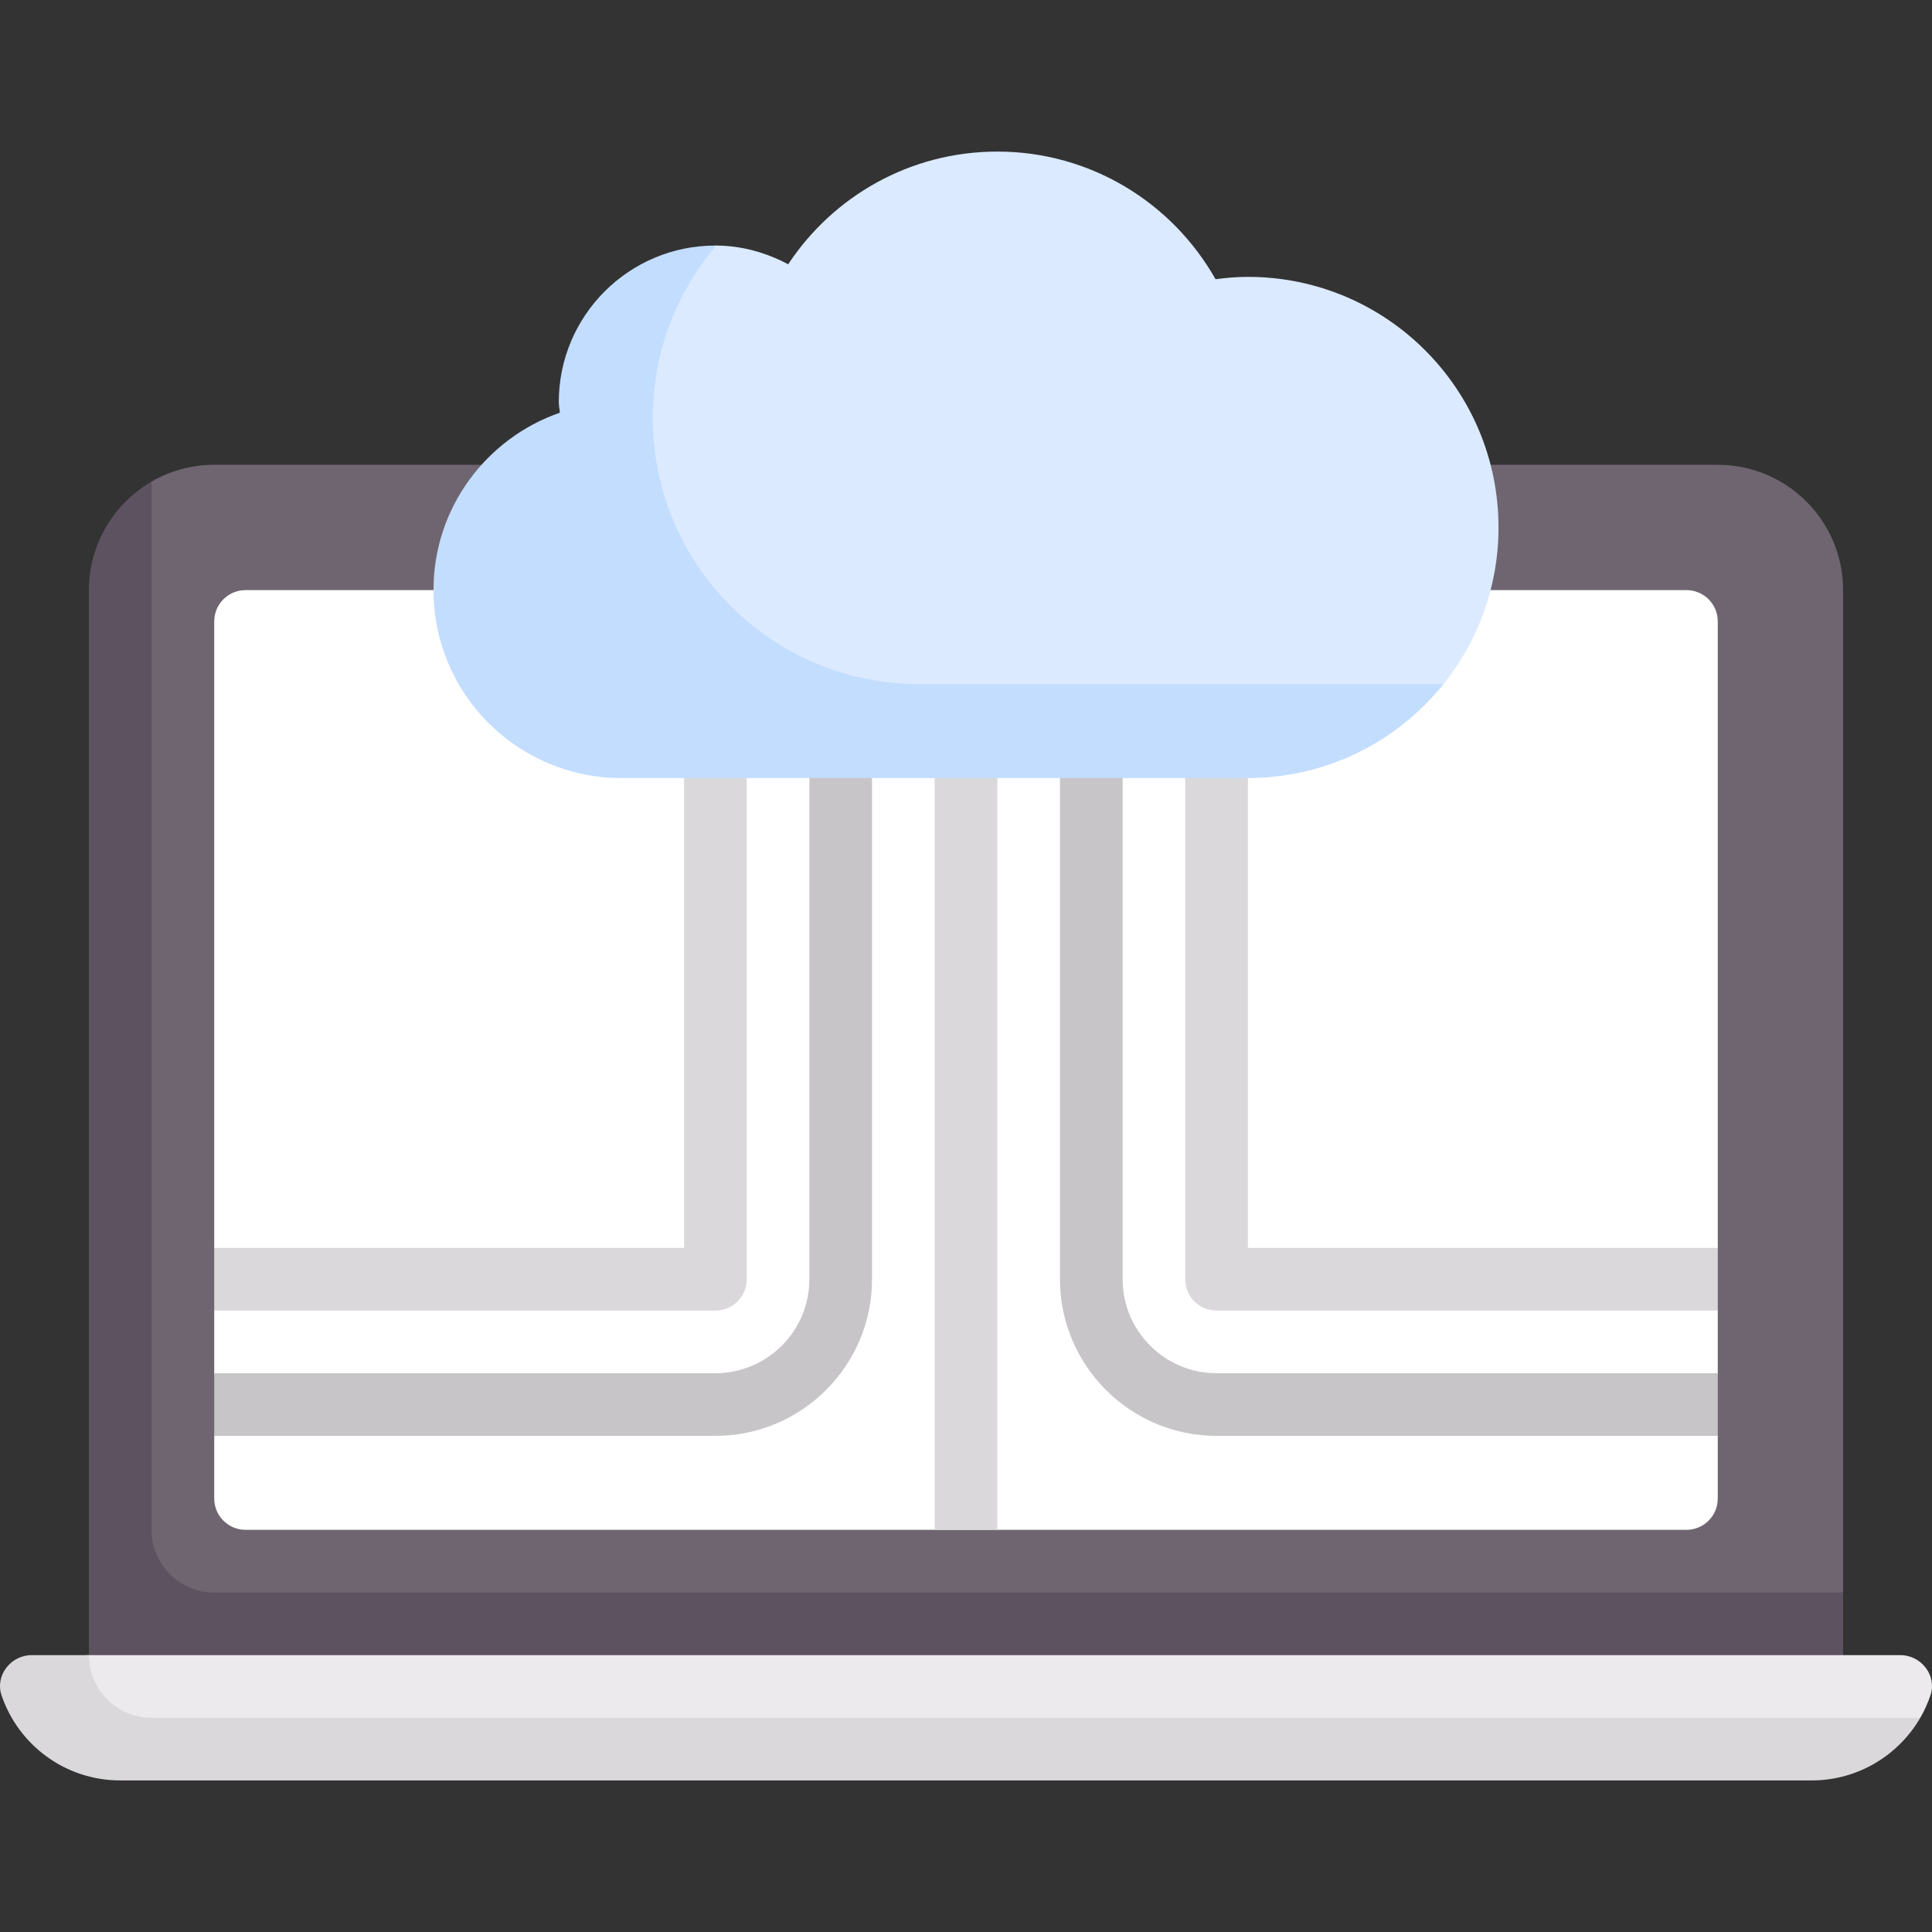
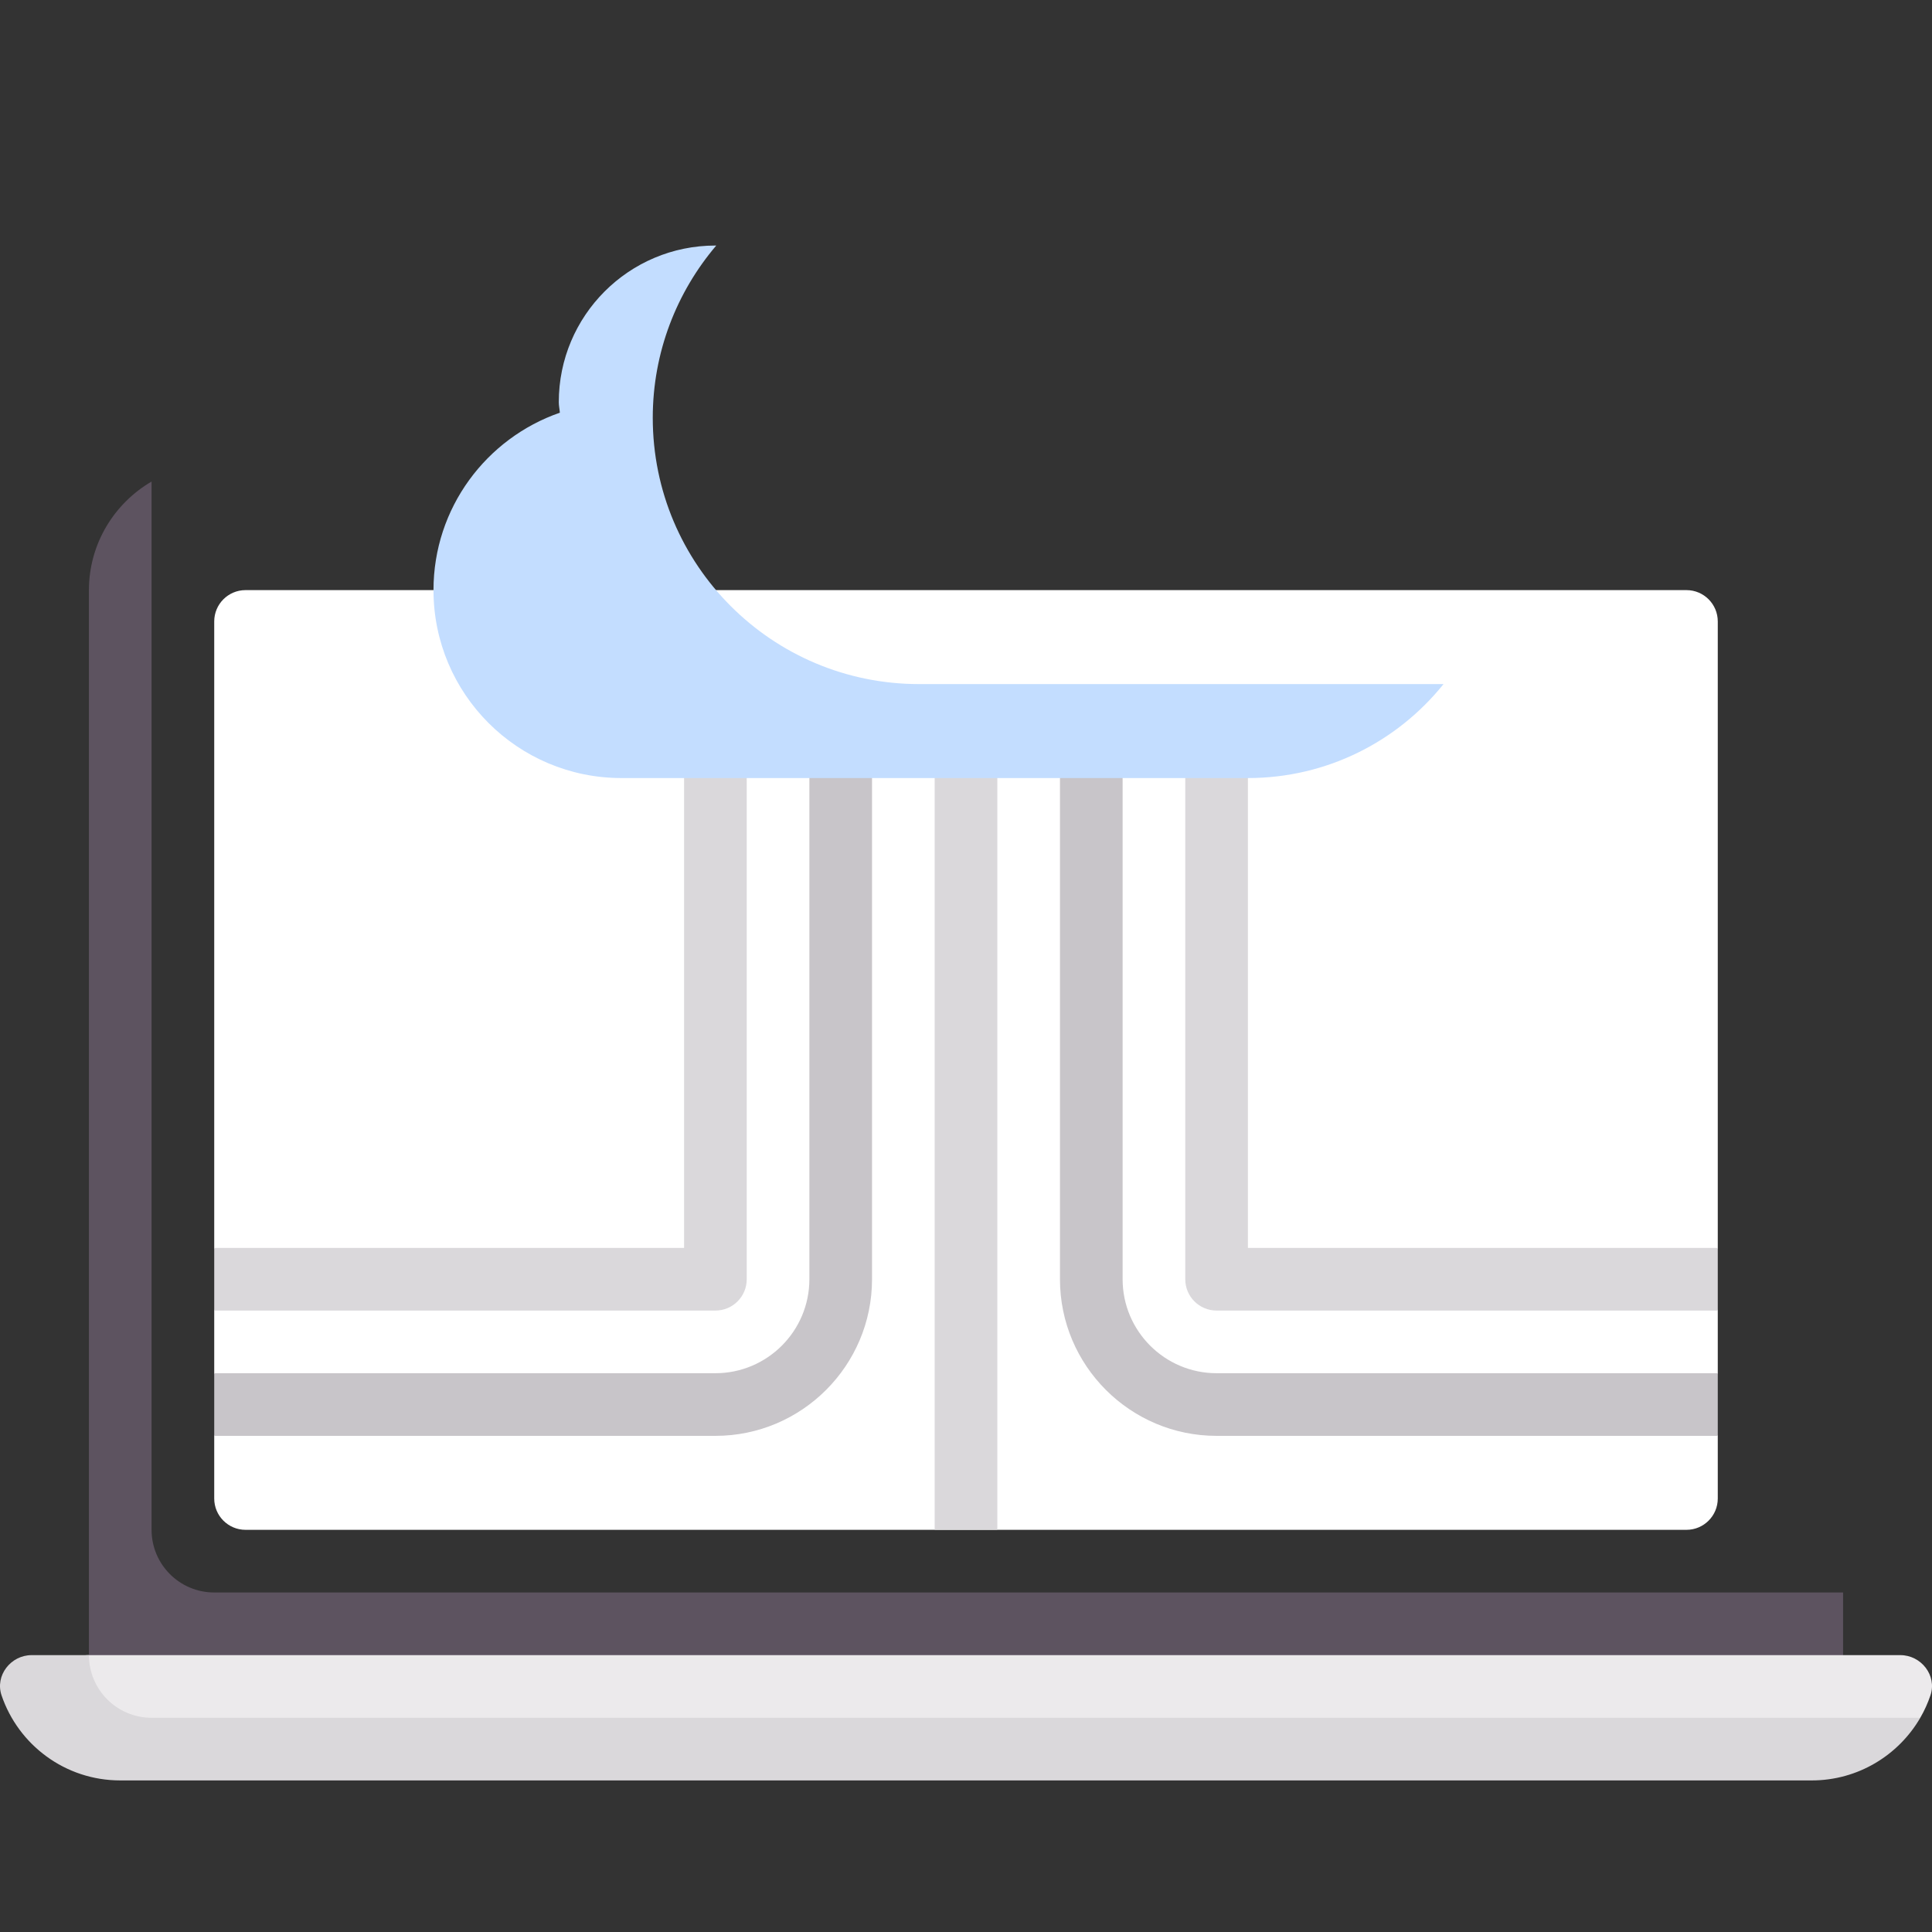
<svg xmlns="http://www.w3.org/2000/svg" version="1.1" id="Capa_1" x="0px" y="0px" viewBox="0 0 512 512" style="enable-background:new 0 0 512 512;" xml:space="preserve">
  <rect x="0" y="0" width="512" height="512" fill="#333333" stroke="none" />
  <g>
-     <path style="fill:#6F6571;" d="M455.228,123.181H56.771c-6.047,0-11.717,1.617-16.601,4.441L31,156.386v298.843l457.433-33.205   V156.386C488.433,138.047,473.567,123.181,455.228,123.181z" />
    <path style="fill:#FFFFFF;" d="M446.927,405.421H65.073c-4.585,0-8.301-3.717-8.301-8.301v-16.602L62,373.333l-5.228-9.418v-16.602   L62,338.667l-5.228-7.956V164.687c0-4.585,3.717-8.301,8.301-8.301h381.854c4.585,0,8.301,3.717,8.301,8.301V330.71L450,339   l5.228,8.313v16.602L450,372.25l5.228,8.268v16.602C455.228,401.705,451.512,405.421,446.927,405.421z" />
    <path style="fill:#5D5360;" d="M40.169,405.421V127.619c-9.883,5.752-16.602,16.507-16.602,28.766v298.843h464.866v-33.205H56.771   C47.602,422.023,40.169,414.59,40.169,405.421z" />
    <path style="fill:#ECEAEC;" d="M23.567,438.626c-5.546,0-9.766,5.411-7.986,10.664c4.442,13.107,16.847,17.044,31.455,17.044   h433.096l28.763-11.107c1.082-1.871,1.987-3.858,2.692-5.937c1.78-5.252-2.441-10.663-7.986-10.663L23.567,438.626z" />
    <g>
      <rect x="247.699" y="189.59" style="fill:#DAD8DB;" width="16.602" height="215.831" />
    </g>
    <g>
      <path style="fill:#C8C5C9;" d="M189.59,380.518H56.771v-16.602H189.59c13.733,0,24.904-11.171,24.904-24.904V189.59h16.602    v149.421C231.096,361.897,212.475,380.518,189.59,380.518z" />
    </g>
    <g>
      <path style="fill:#DAD8DB;" d="M189.59,347.313H56.771V330.71h124.518V189.59h16.602v149.421    C197.891,343.6,194.179,347.313,189.59,347.313z" />
    </g>
    <g>
      <path style="fill:#C8C5C9;" d="M455.228,380.518H322.409c-22.885,0-41.506-18.621-41.506-41.506V189.59h16.602v149.421    c0,13.733,11.171,24.904,24.904,24.904h132.819V380.518z" />
    </g>
    <g>
      <path style="fill:#DAD8DB;" d="M455.228,347.313H322.409c-4.588,0-8.301-3.713-8.301-8.301V189.59h16.602v141.12h124.518V347.313z    " />
    </g>
    <path style="fill:#DAD8DB;" d="M23.567,438.626L23.567,438.626l-15.168,0c-5.545,0-9.766,5.411-7.986,10.663   c4.442,13.108,16.846,22.542,31.455,22.542h448.264c12.272,0,23.018-6.702,28.766-16.602H40.169   C31,455.228,23.567,447.795,23.567,438.626z" />
-     <path style="fill:#DBEAFF;" d="M330.71,73.374c-2.915,0-5.766,0.252-8.582,0.617c-11.396-20.176-33.003-33.821-57.827-33.821   c-23.168,0-43.541,11.881-55.423,29.865c-5.725-3.03-12.145-4.92-19.062-4.961c-0.075,0-0.154-0.023-0.225-0.001   c-23.924,7.594-35.257,19.004-35.257,41.927c0,0.957-4.397,11.393-4.333,12.333c-19.48,6.764-24,15.269-24,37.052   C126,183.893,137.179,199,164.687,199H330.71l51.843-17.71c9.114-11.369,14.566-25.801,14.566-41.507   C397.12,103.106,367.387,73.374,330.71,73.374z" />
    <path style="fill:#C3DDFF;" d="M243.548,181.289c-38.969,0-70.56-31.591-70.56-70.56c0-17.419,6.366-33.351,16.827-45.659   c-0.068-0.001-0.157,0.002-0.225,0.002c-22.923,0-41.506,18.583-41.506,41.506c0,0.957,0.217,1.851,0.281,2.792   c-19.48,6.764-33.486,25.232-33.486,47.015c0,27.508,22.299,49.807,49.807,49.807H330.71c20.961,0,39.671-9.735,51.842-24.904   H243.548z" />
  </g>
  <g>
</g>
  <g>
</g>
  <g>
</g>
  <g>
</g>
  <g>
</g>
  <g>
</g>
  <g>
</g>
  <g>
</g>
  <g>
</g>
  <g>
</g>
  <g>
</g>
  <g>
</g>
  <g>
</g>
  <g>
</g>
  <g>
</g>
</svg>